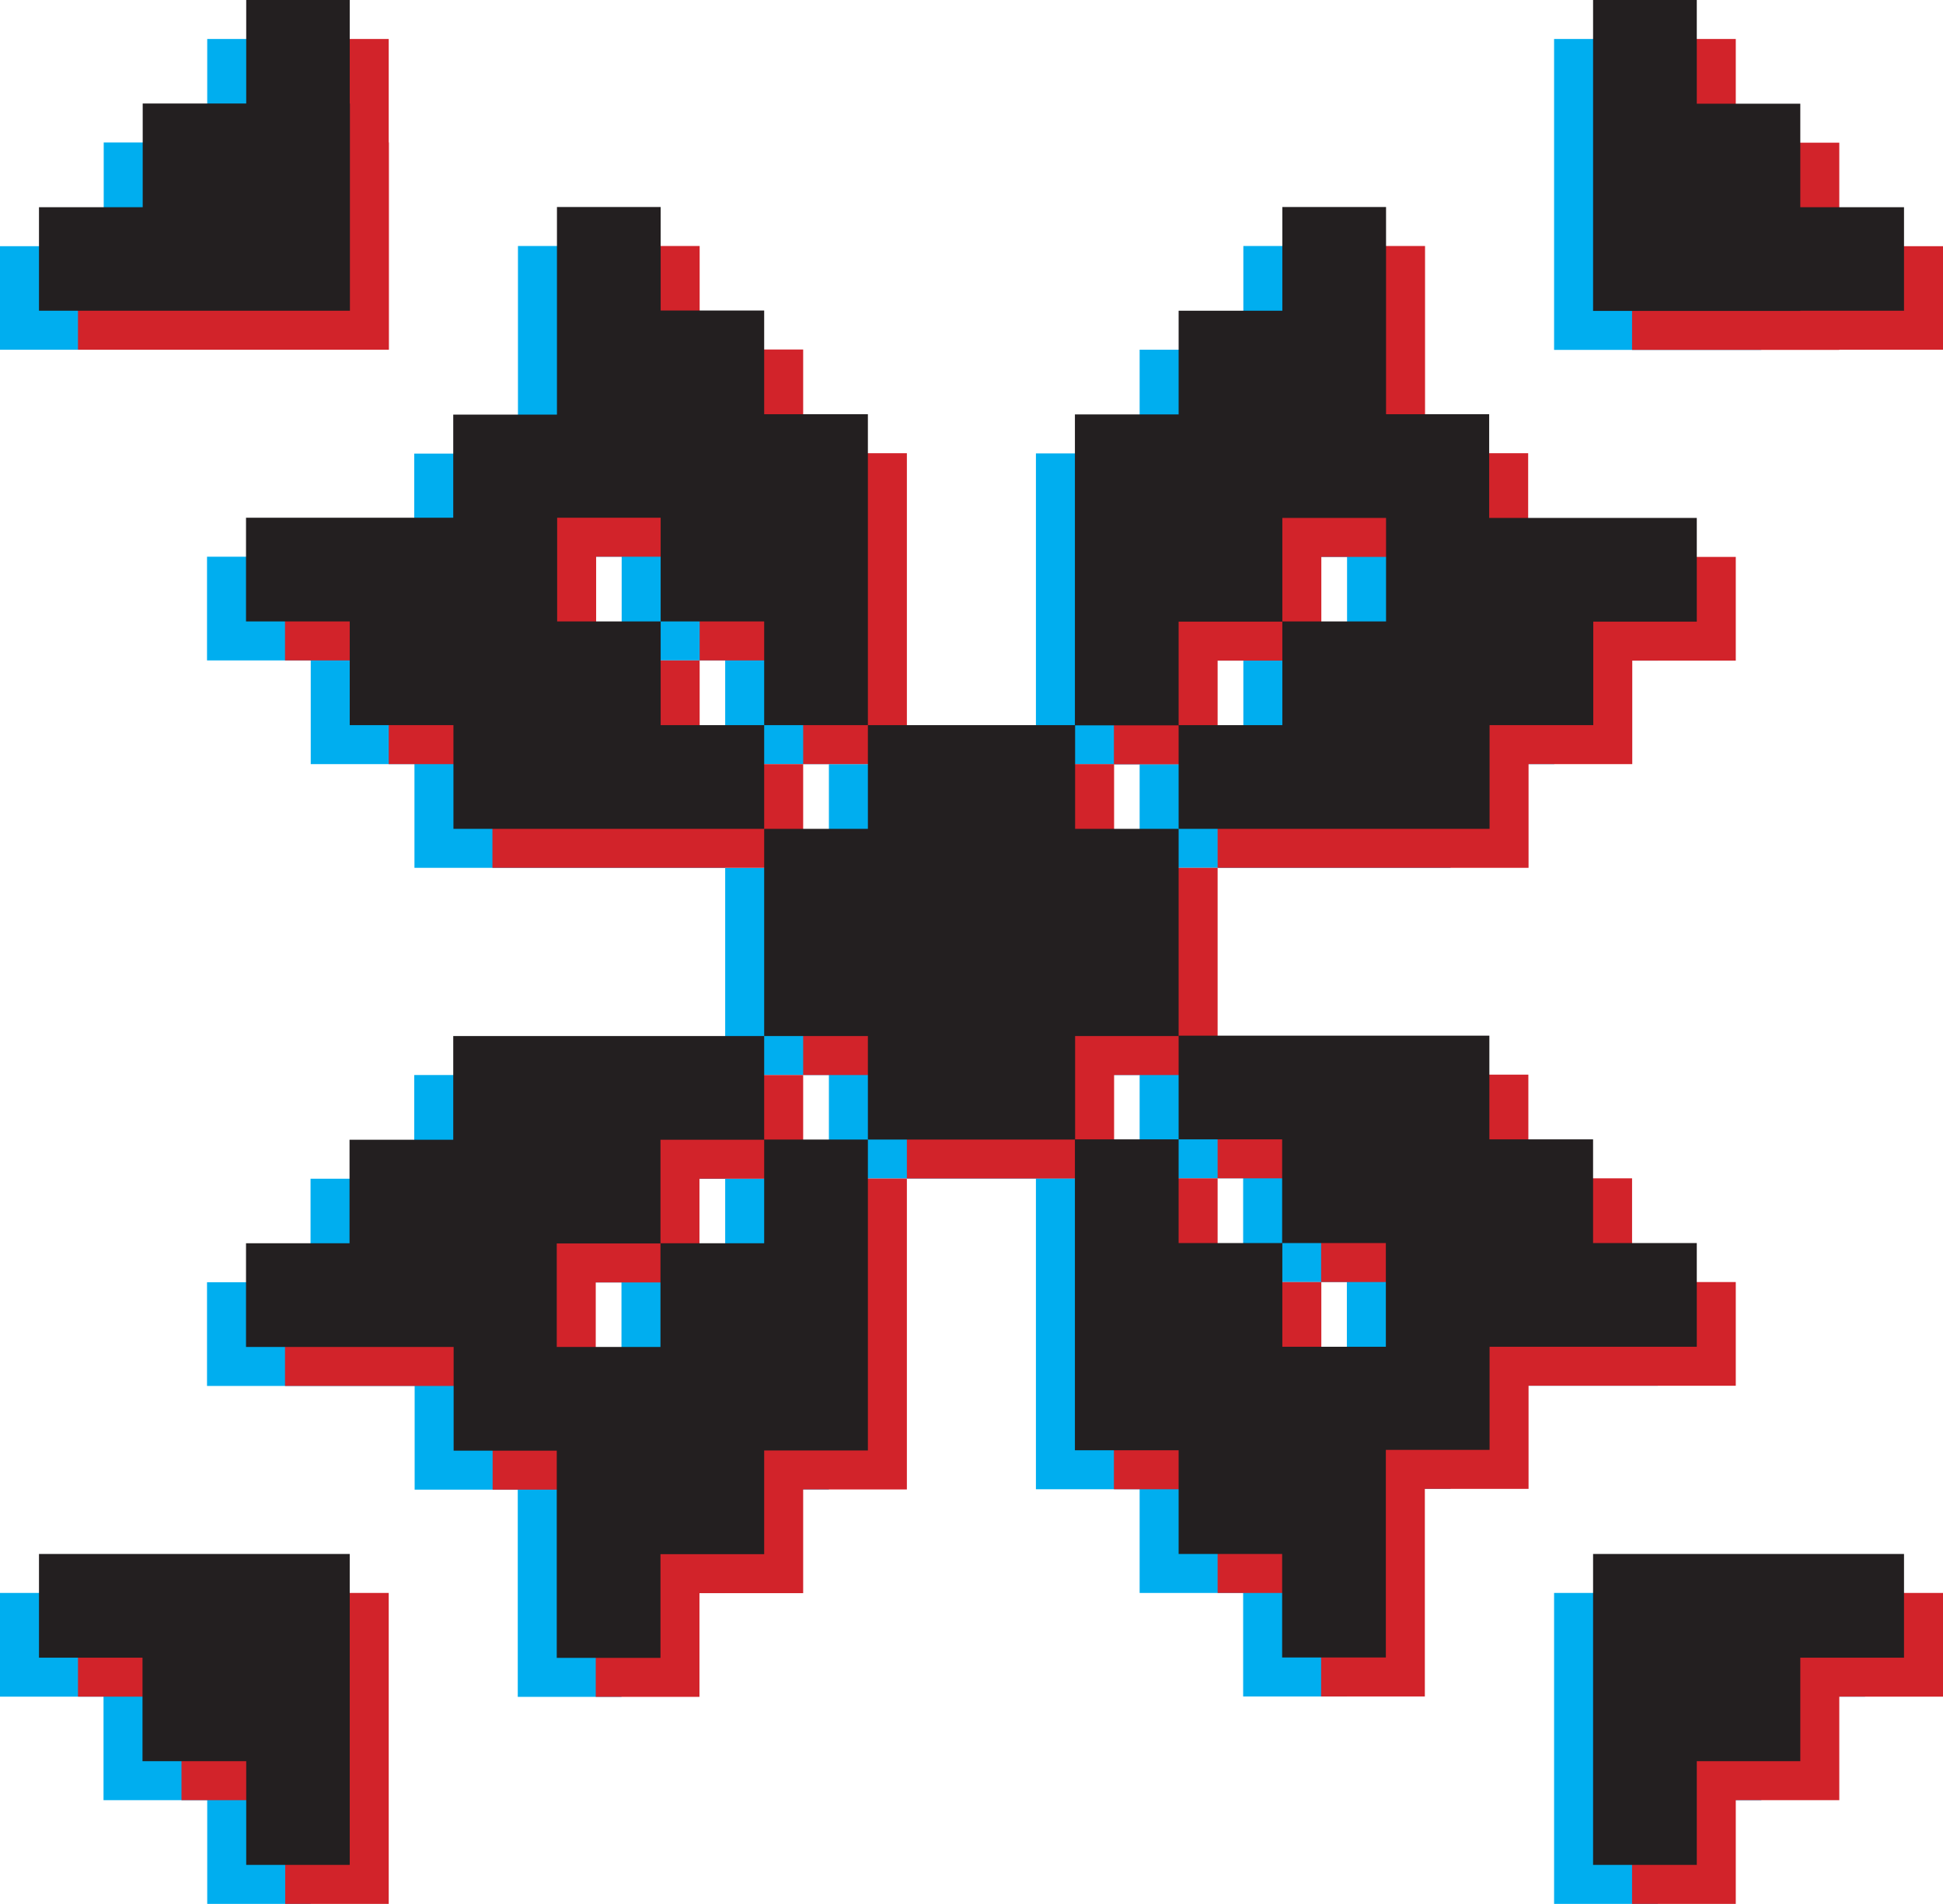
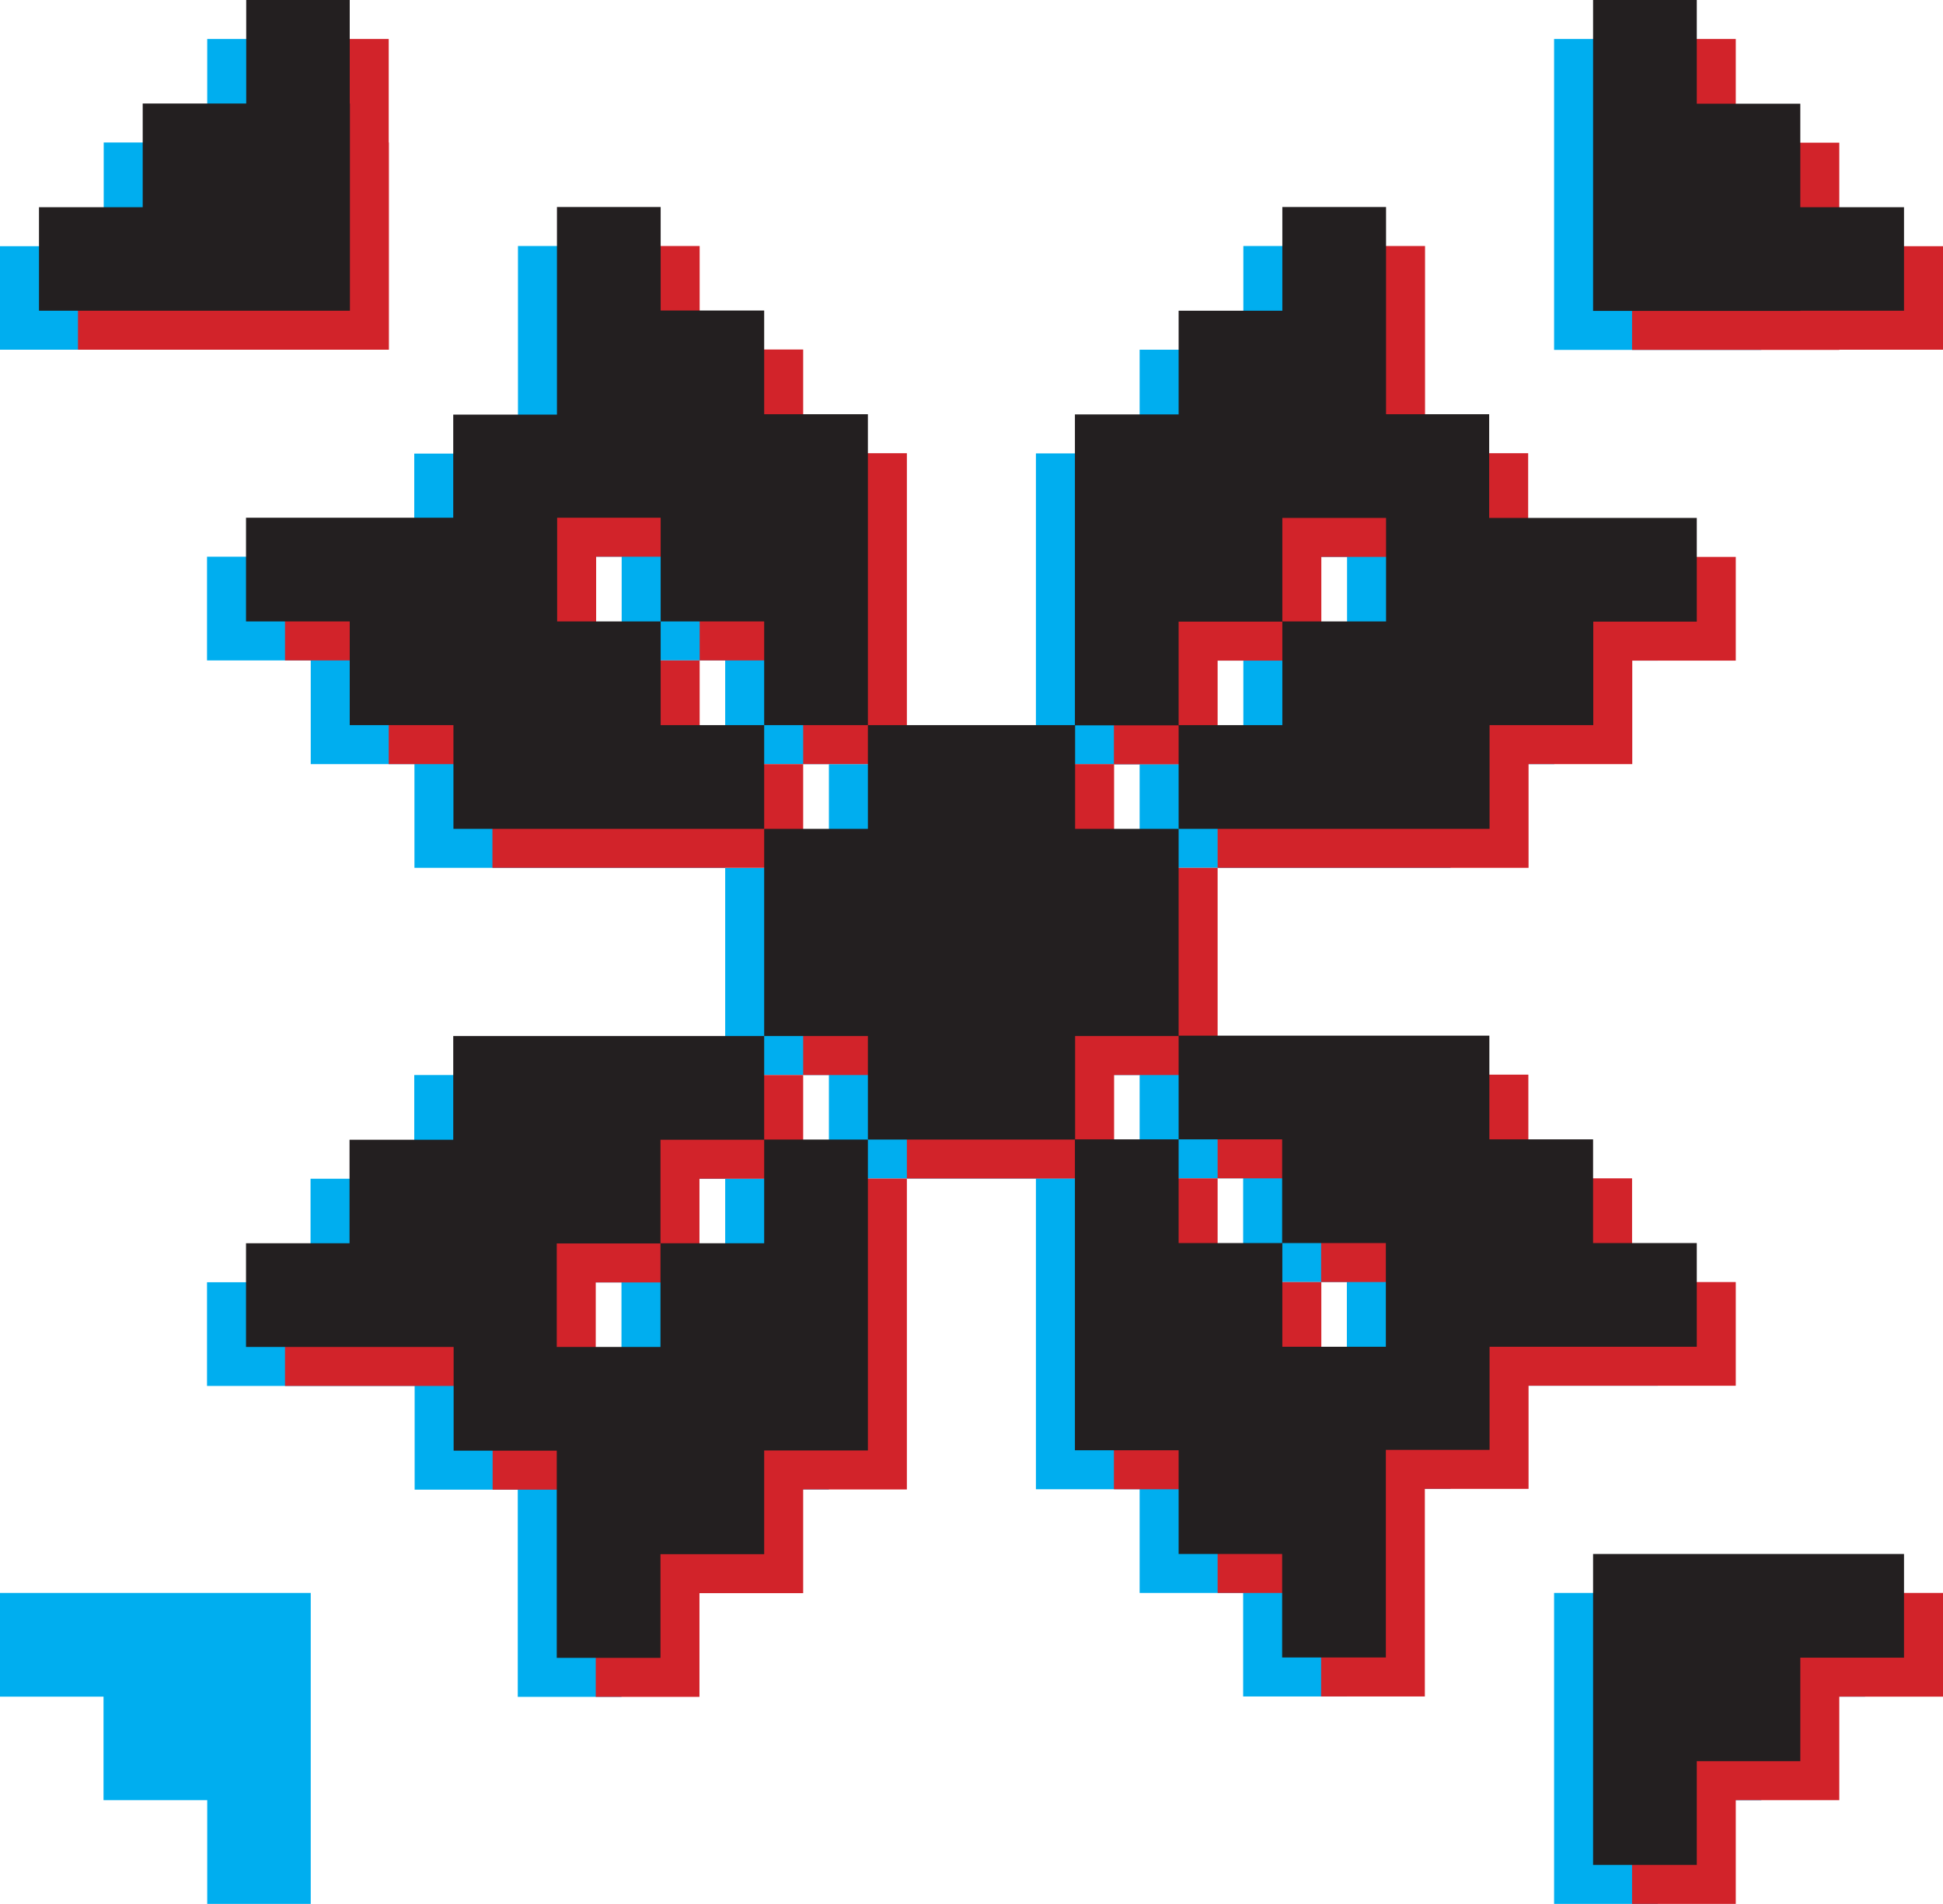
<svg xmlns="http://www.w3.org/2000/svg" id="Layer_2" data-name="Layer 2" viewBox="0 0 99.67 97.67">
  <defs>
    <style>
      .cls-1 {
        fill: #d2232a;
      }

      .cls-2 {
        fill: #00aeef;
      }

      .cls-3 {
        fill: #231f20;
      }
    </style>
  </defs>
  <g id="Layer_1-2" data-name="Layer 1">
    <g>
      <g>
        <polygon class="cls-2" points="10.63 17.94 15.95 17.94 15.95 12.63 15.95 7.31 15.94 7.31 15.94 2 10.63 2 10.63 7.31 5.32 7.31 5.32 12.63 0 12.63 0 17.94 5.32 17.94 10.63 17.94" />
        <path class="cls-2" d="m31.89,39.2v-5.32h5.31v5.32h5.32v-15.95h-5.32v-5.32h-5.31v-5.31h-5.32v5.31h0v5.34h-5.32v5.29h-10.63v5.32h5.32v5.32h5.32v5.32h15.94v-5.32h-5.31Zm0-5.32h-5.31v-5.32h5.31v5.32Z" />
        <polygon class="cls-2" points="90.35 12.63 90.35 7.32 85.04 7.32 85.04 2 79.72 2 79.72 7.32 79.72 12.63 79.72 17.95 85.04 17.95 90.35 17.95 90.35 17.94 95.67 17.94 95.67 12.63 90.35 12.63" />
        <path class="cls-2" d="m58.46,33.89h5.32v5.31h-5.32v5.32h15.95v-5.32h5.32v-5.31h5.31v-5.32h-10.65v-5.32h-5.29v-10.63h-5.32v5.32h-5.32v5.32h-5.32v10.63h0v5.32h5.32v-5.31Zm5.32-5.32h5.32v5.31h-5.32v-5.31Z" />
        <polygon class="cls-2" points="85.04 81.72 79.72 81.72 79.72 87.04 79.72 92.35 79.72 92.35 79.72 97.67 85.04 97.67 85.04 92.35 90.35 92.35 90.35 87.04 95.67 87.04 95.67 81.72 90.35 81.72 85.04 81.72" />
        <path class="cls-2" d="m85.04,71.09v-5.32h-5.32v-5.32h-5.32v-5.32h-15.94v5.32h5.31v5.32h-5.31v-5.32h-5.32v15.95h5.32v5.32h5.31v5.31h5.32v-5.31h0v-5.34h5.32v-5.29h10.63Zm-15.95-.02v.02h-5.31v-5.32h5.31v5.29Z" />
        <polygon class="cls-2" points="58.46 55.15 58.46 49.83 58.46 49.83 58.46 44.52 53.15 44.52 53.15 39.2 47.83 39.2 42.52 39.2 42.52 44.52 37.2 44.52 37.2 49.83 37.2 49.83 37.2 55.15 42.52 55.15 42.52 60.46 47.83 60.46 53.15 60.46 53.15 55.15 58.46 55.15" />
        <polygon class="cls-2" points="5.31 81.72 5.31 81.72 0 81.72 0 87.04 5.31 87.04 5.31 92.35 10.63 92.35 10.63 97.67 15.94 97.67 15.94 92.35 15.94 87.04 15.94 81.72 10.63 81.72 5.31 81.72" />
        <path class="cls-2" d="m37.2,65.78h-5.32v-5.31h5.32v-5.32h-15.95v5.32h-5.32v5.31h-5.31v5.32h10.65v5.32h5.29v10.63h5.32v-5.32h5.32v-5.32h5.32v-10.63h0v-5.32h-5.32v5.31Zm-5.32,5.32h-5.32v-5.31h5.32v5.31Z" />
      </g>
      <g>
        <polygon class="cls-1" points="14.63 17.94 19.95 17.94 19.95 12.63 19.95 7.31 19.94 7.31 19.94 2 14.63 2 14.63 7.31 9.32 7.31 9.32 12.63 4 12.63 4 17.94 9.32 17.94 14.63 17.94" />
        <path class="cls-1" d="m35.89,39.2v-5.32h5.31v5.32h5.32v-15.95h-5.32v-5.32h-5.31v-5.31h-5.32v5.31h0v5.34h-5.32v5.29h-10.63v5.32h5.32v5.32h5.32v5.32h15.94v-5.32h-5.31Zm0-5.32h-5.31v-5.32h5.31v5.32Z" />
        <polygon class="cls-1" points="94.35 12.63 94.35 7.32 89.04 7.32 89.04 2 83.72 2 83.72 7.32 83.72 12.63 83.72 17.95 89.04 17.95 94.35 17.95 94.35 17.94 99.67 17.94 99.67 12.63 94.35 12.63" />
        <path class="cls-1" d="m62.46,33.89h5.32v5.31h-5.32v5.32h15.95v-5.32h5.32v-5.31h5.31v-5.32h-10.65v-5.32h-5.29v-10.63h-5.32v5.32h-5.32v5.32h-5.32v10.63h0v5.32h5.32v-5.31Zm5.32-5.32h5.32v5.31h-5.32v-5.31Z" />
        <polygon class="cls-1" points="89.04 81.72 83.72 81.72 83.72 87.04 83.72 92.35 83.72 92.35 83.72 97.67 89.04 97.67 89.04 92.35 94.35 92.35 94.35 87.04 99.67 87.04 99.67 81.72 94.35 81.72 89.04 81.72" />
        <path class="cls-1" d="m89.04,71.09v-5.32h-5.32v-5.32h-5.32v-5.32h-15.94v5.32h5.31v5.32h-5.31v-5.32h-5.32v15.95h5.32v5.32h5.31v5.31h5.32v-5.31h0v-5.34h5.32v-5.29h10.63Zm-15.95-.02v.02h-5.31v-5.32h5.31v5.29Z" />
        <polygon class="cls-1" points="62.46 55.15 62.46 49.83 62.46 49.83 62.46 44.52 57.15 44.52 57.15 39.2 51.83 39.2 46.52 39.2 46.52 44.52 41.2 44.52 41.2 49.83 41.2 49.83 41.2 55.15 46.52 55.15 46.52 60.46 51.83 60.46 57.15 60.46 57.15 55.15 62.46 55.15" />
-         <polygon class="cls-1" points="9.31 81.72 9.31 81.72 4 81.72 4 87.04 9.31 87.04 9.31 92.35 14.63 92.35 14.63 97.67 19.94 97.67 19.94 92.35 19.94 87.04 19.94 81.72 14.63 81.72 9.31 81.72" />
        <path class="cls-1" d="m41.2,65.78h-5.32v-5.31h5.32v-5.32h-15.95v5.32h-5.32v5.31h-5.31v5.32h10.65v5.32h5.29v10.63h5.32v-5.32h5.32v-5.32h5.32v-10.63h0v-5.32h-5.32v5.31Zm-5.32,5.32h-5.32v-5.31h5.32v5.31Z" />
      </g>
      <g>
        <polygon class="cls-3" points="12.63 15.94 17.95 15.94 17.95 10.63 17.95 5.31 17.94 5.31 17.94 0 12.63 0 12.63 5.31 7.32 5.31 7.32 10.63 2 10.63 2 15.94 7.32 15.94 12.63 15.94" />
        <path class="cls-3" d="m33.89,37.2v-5.32h5.31v5.32h5.32v-15.95h-5.32v-5.32h-5.31v-5.31h-5.32v5.31h0v5.34h-5.32v5.29h-10.63v5.32h5.32v5.32h5.32v5.32h15.94v-5.32h-5.31Zm0-5.32h-5.31v-5.32h5.31v5.32Z" />
        <polygon class="cls-3" points="92.35 10.63 92.35 5.32 87.04 5.32 87.04 0 81.72 0 81.72 5.32 81.72 10.63 81.72 15.95 87.04 15.95 92.35 15.95 92.35 15.94 97.67 15.94 97.67 10.63 92.35 10.63" />
        <path class="cls-3" d="m60.46,31.89h5.32v5.31h-5.32v5.32h15.95v-5.32h5.32v-5.31h5.31v-5.32h-10.65v-5.32h-5.29v-10.63h-5.32v5.32h-5.32v5.32h-5.32v10.63h0v5.32h5.32v-5.31Zm5.32-5.32h5.32v5.31h-5.32v-5.31Z" />
        <polygon class="cls-3" points="87.04 79.72 81.72 79.72 81.72 85.04 81.72 90.35 81.72 90.35 81.72 95.67 87.04 95.67 87.04 90.35 92.35 90.35 92.35 85.04 97.67 85.04 97.67 79.72 92.35 79.72 87.04 79.72" />
        <path class="cls-3" d="m87.04,69.09v-5.32h-5.32v-5.32h-5.32v-5.32h-15.94v5.32h5.31v5.32h-5.31v-5.32h-5.32v15.95h5.32v5.32h5.31v5.31h5.32v-5.31h0v-5.34h5.32v-5.29h10.63Zm-15.95-.02v.02h-5.31v-5.32h5.31v5.29Z" />
        <polygon class="cls-3" points="60.46 53.15 60.46 47.83 60.46 47.83 60.46 42.52 55.15 42.52 55.15 37.2 49.83 37.2 44.52 37.2 44.52 42.52 39.2 42.52 39.2 47.83 39.2 47.83 39.2 53.15 44.52 53.15 44.52 58.46 49.83 58.46 55.15 58.46 55.15 53.15 60.46 53.15" />
-         <polygon class="cls-3" points="7.31 79.72 7.31 79.72 2 79.72 2 85.04 7.31 85.04 7.31 90.35 12.63 90.35 12.63 95.67 17.94 95.67 17.94 90.35 17.94 85.04 17.94 79.72 12.63 79.72 7.31 79.72" />
        <path class="cls-3" d="m39.2,63.78h-5.32v-5.31h5.32v-5.32h-15.95v5.32h-5.32v5.31h-5.31v5.32h10.65v5.32h5.29v10.63h5.32v-5.32h5.32v-5.32h5.32v-10.63h0v-5.32h-5.32v5.31Zm-5.32,5.32h-5.32v-5.31h5.32v5.31Z" />
      </g>
    </g>
  </g>
</svg>